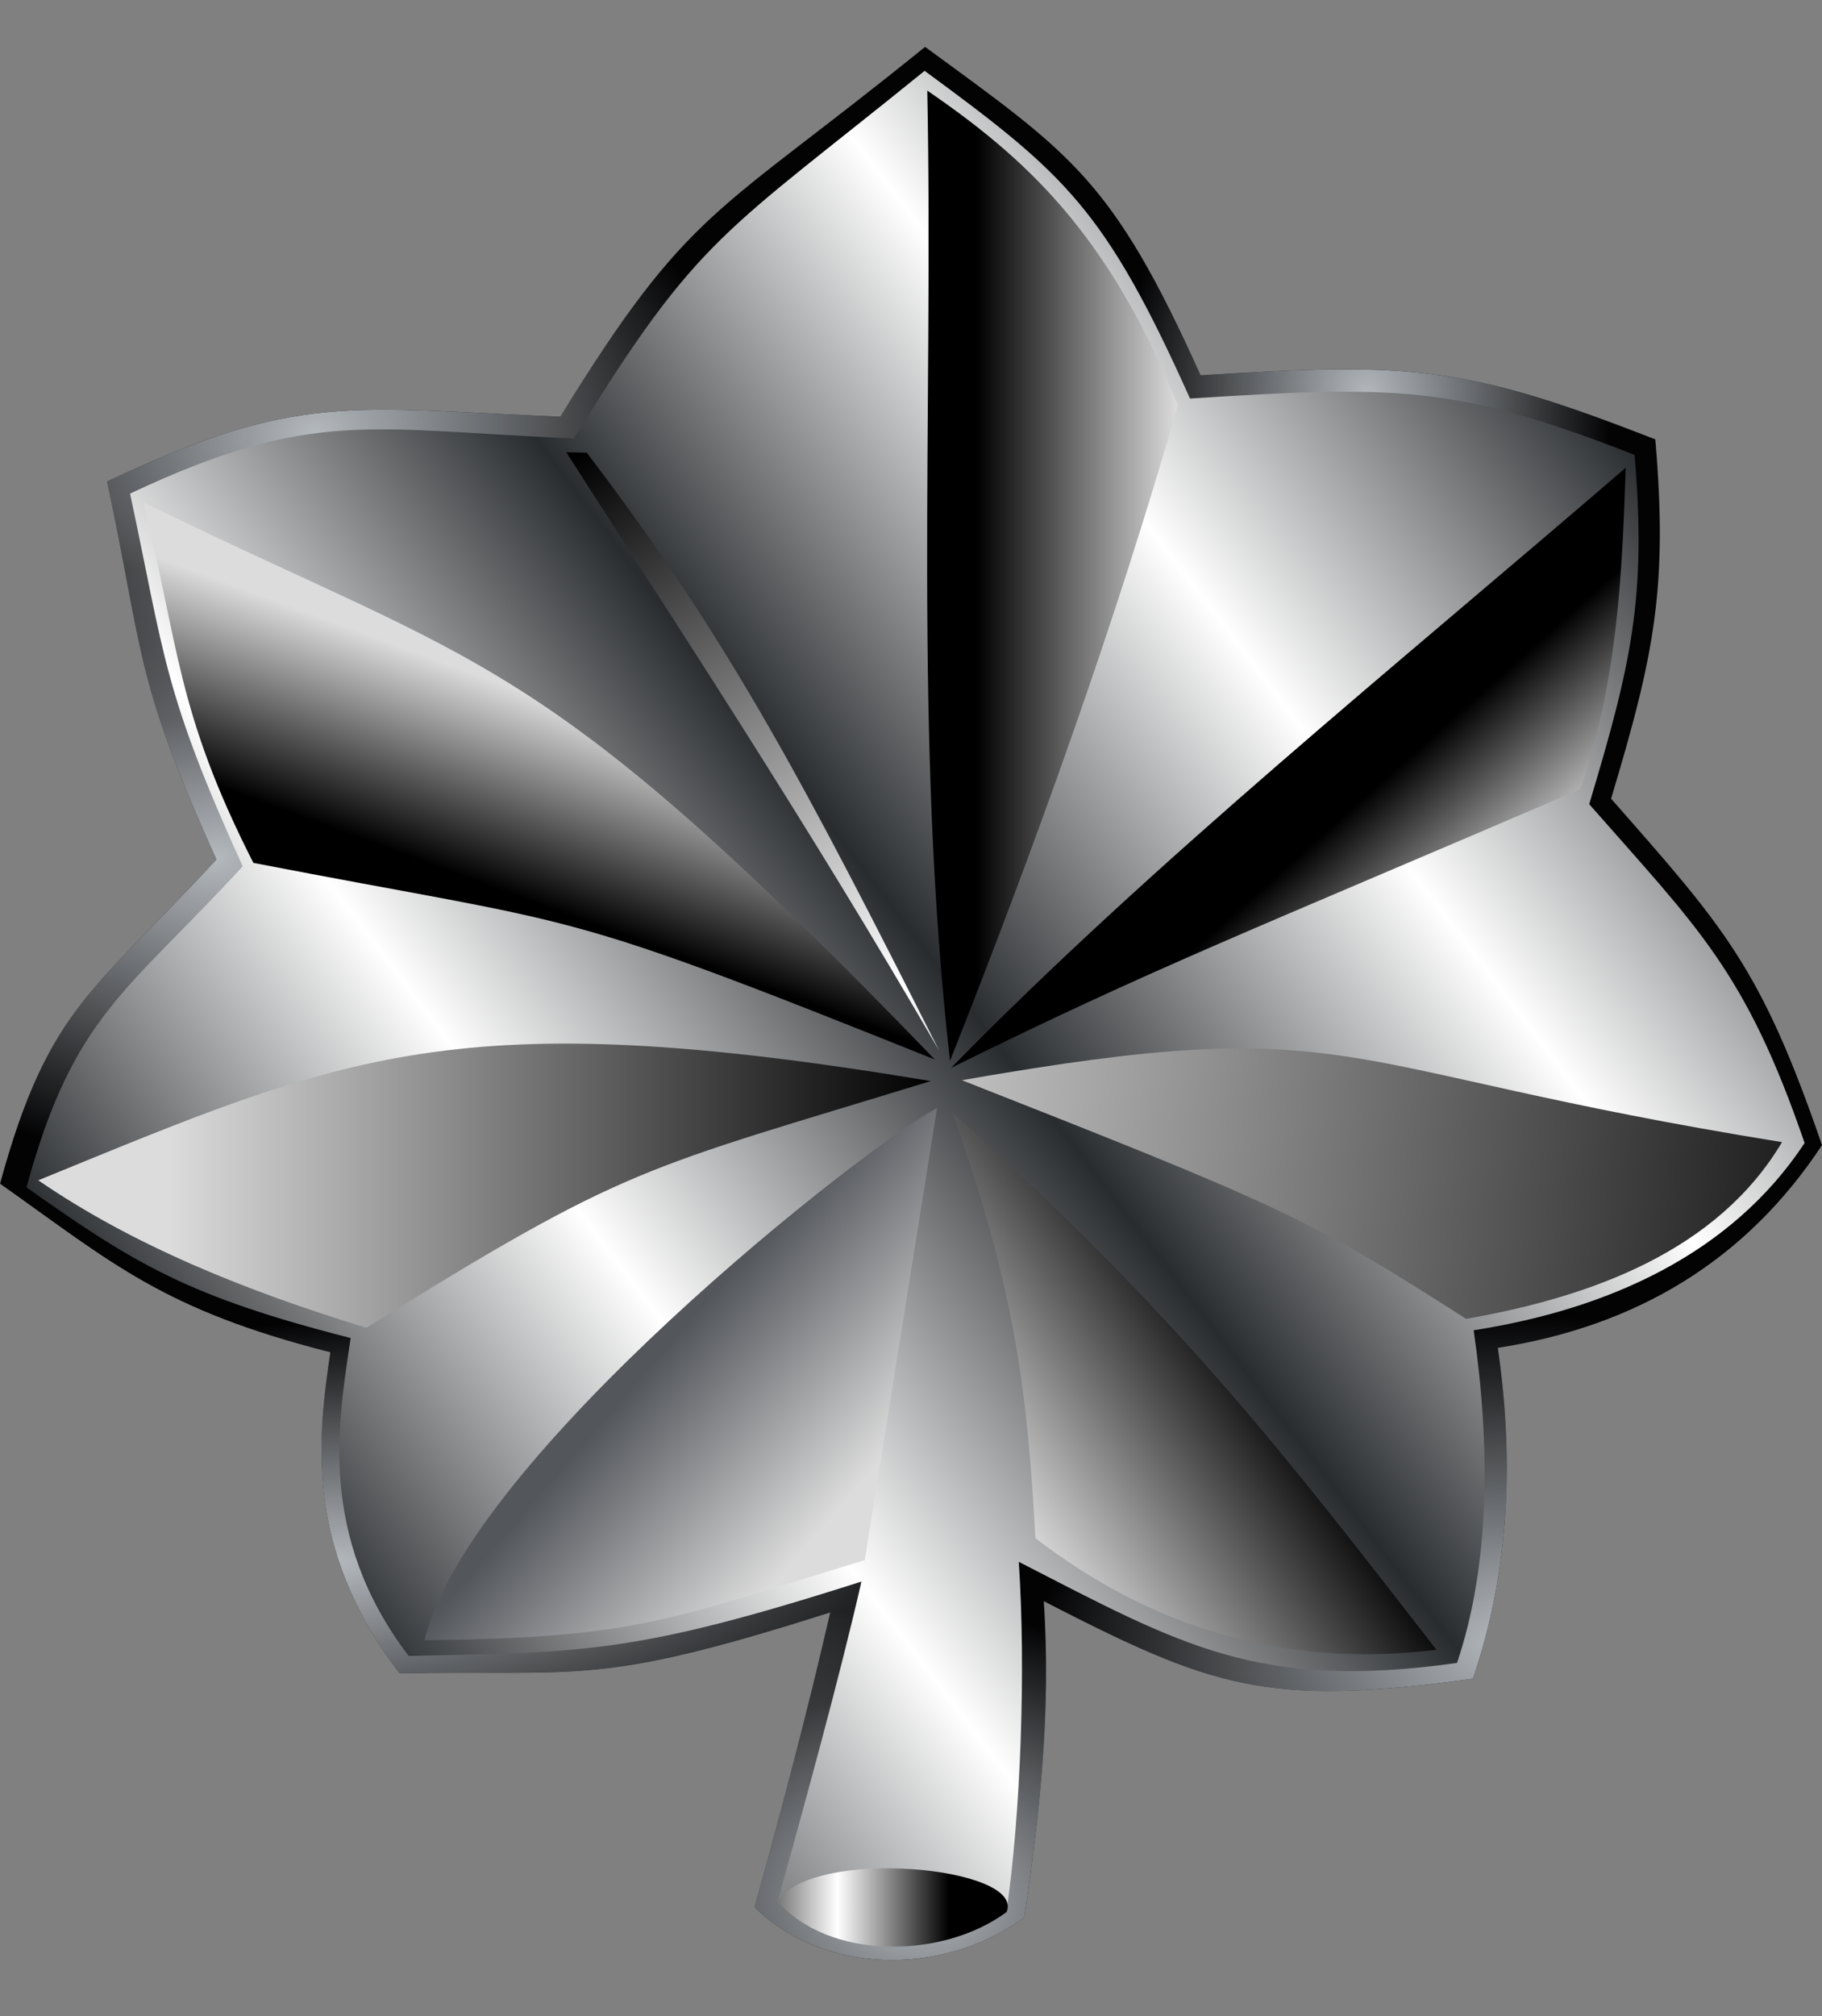
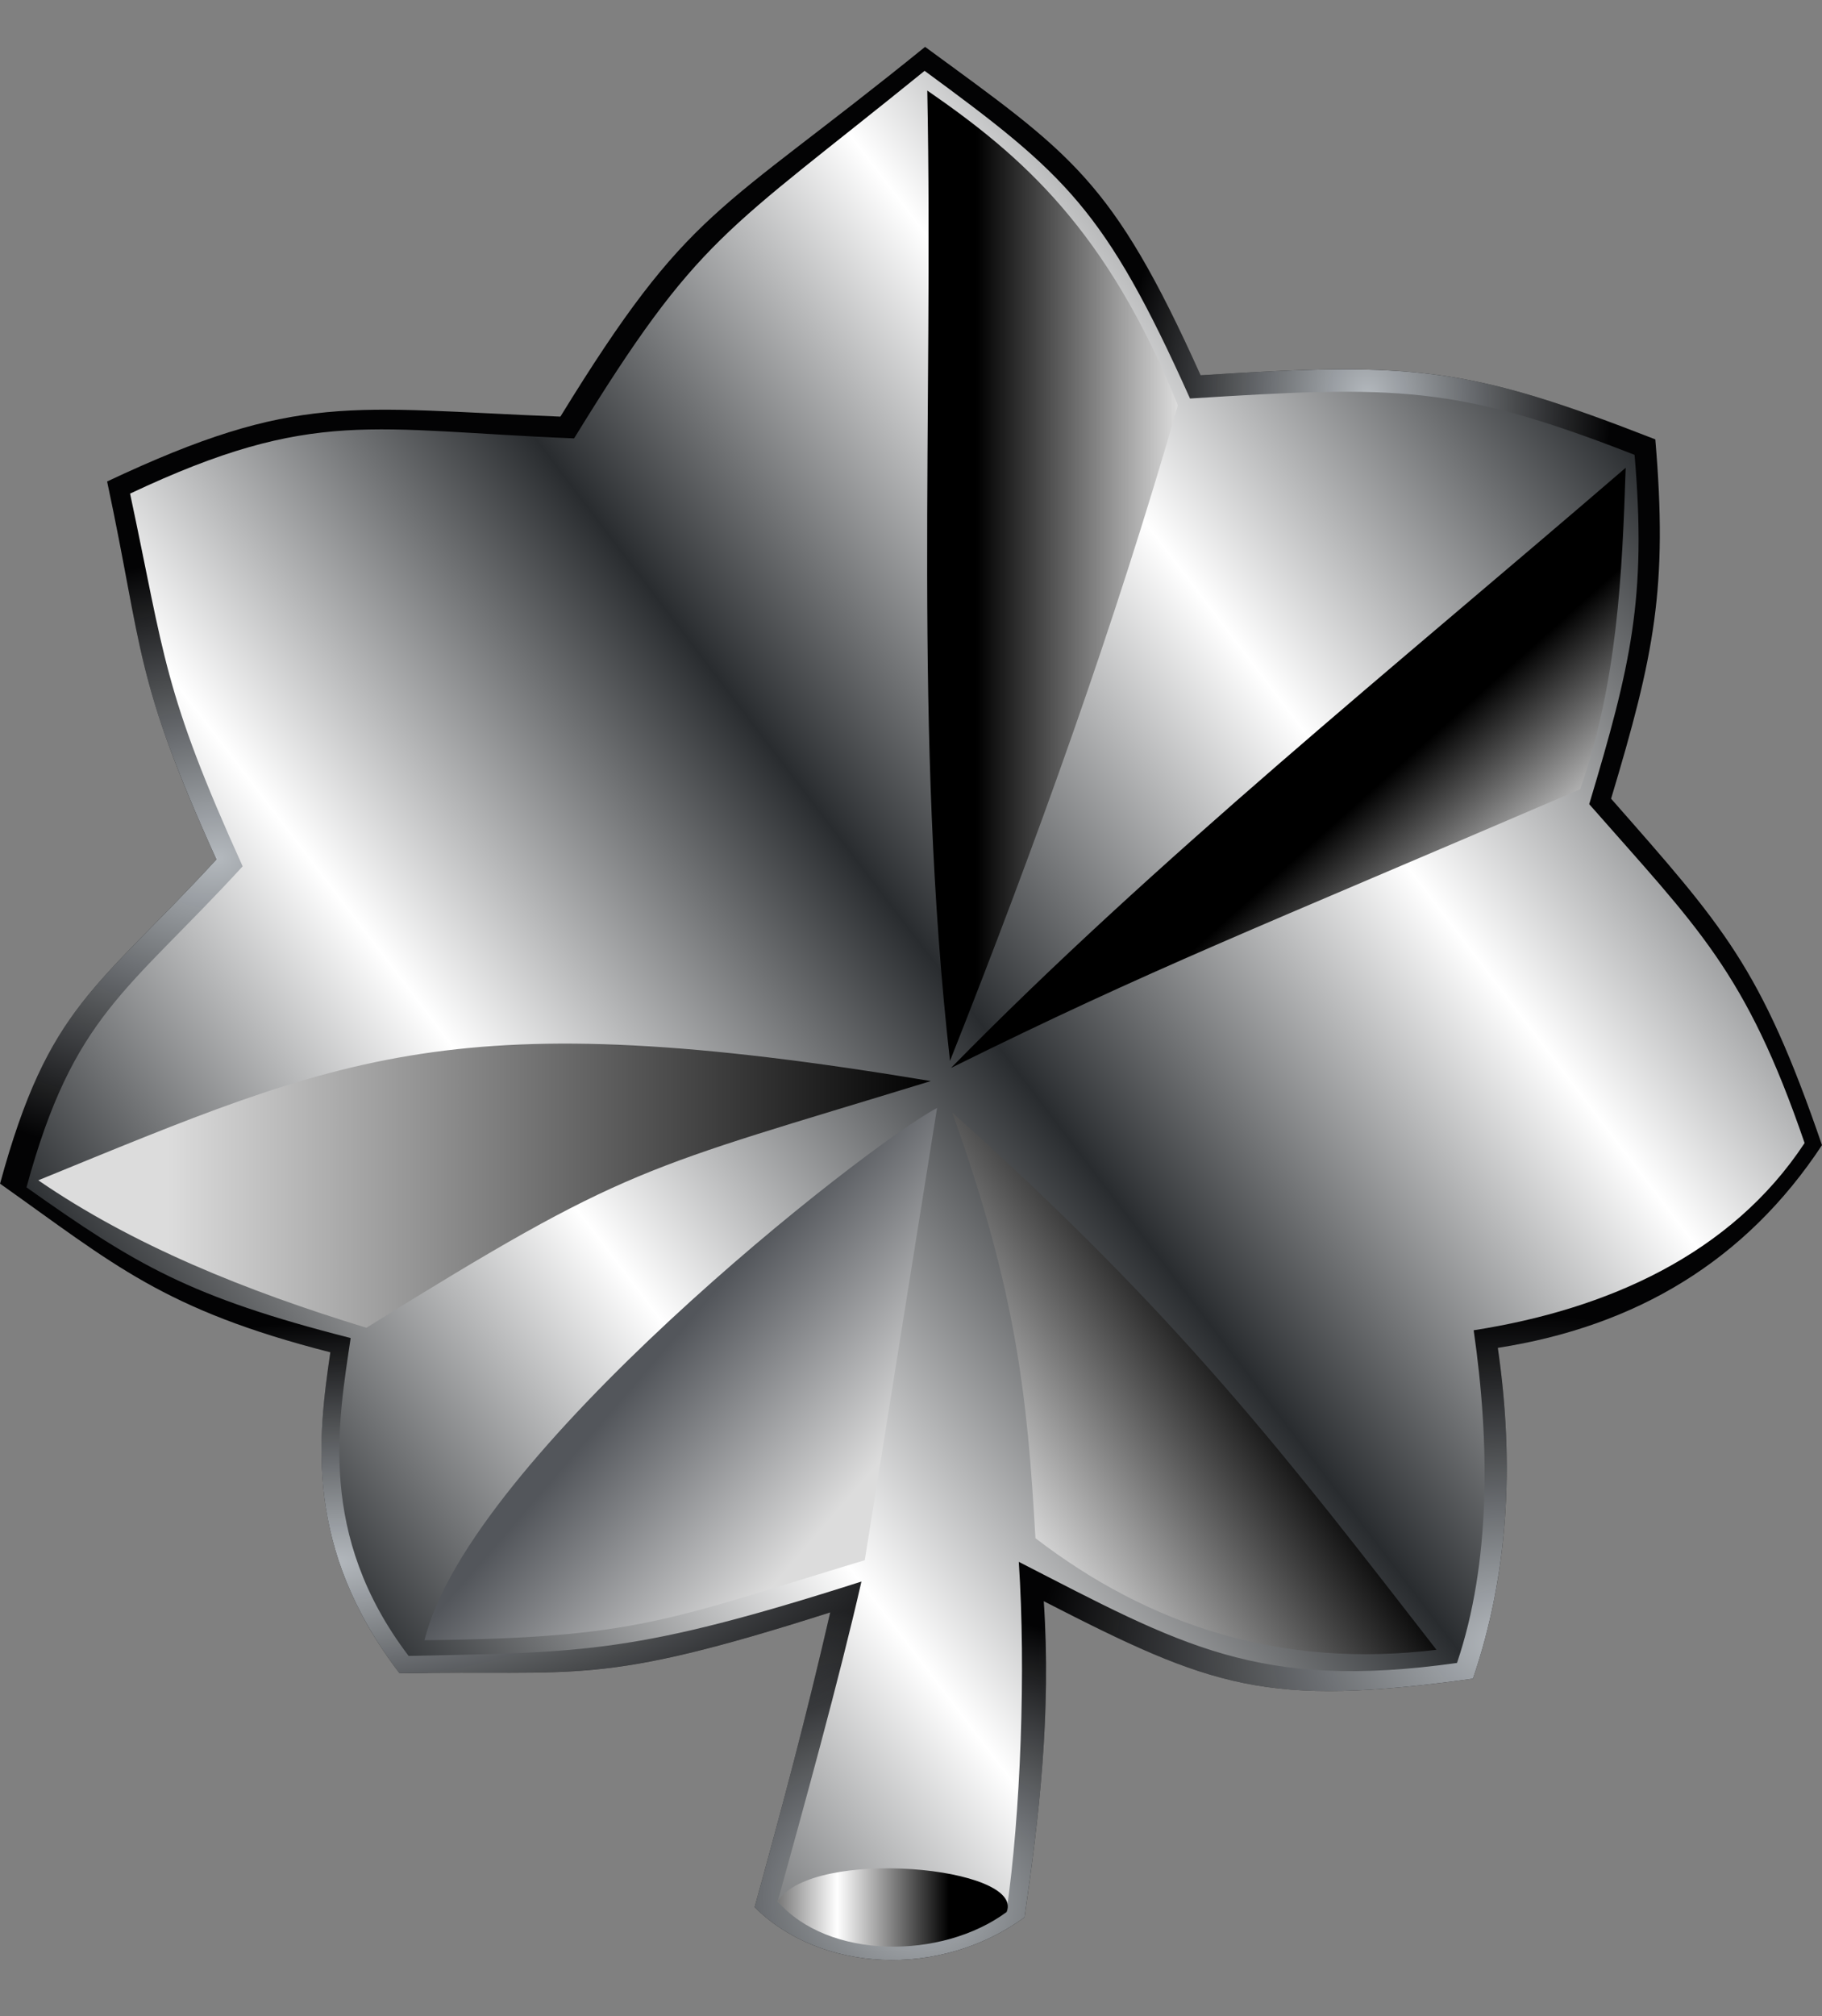
<svg xmlns="http://www.w3.org/2000/svg" xmlns:ns1="http://www.inkscape.org/namespaces/inkscape" xmlns:ns2="http://sodipodi.sourceforge.net/DTD/sodipodi-0.dtd" version="1.1" id="svg2" ns1:version="0.45.1" ns2:docbase="C:\My Pictures\armor" ns2:version="0.32" ns1:output_extension="org.inkscape.output.svg.inkscape" ns2:docname="US-OF5.svg" x="0px" y="0px" width="38.649px" height="42.75px" viewBox="230.467 199.667 38.649 42.75" enable-background="new 230.467 199.667 38.649 42.75" xml:space="preserve">
  <rect x="230.467" y="199.667" width="38.649" height="42.75" fill="#808080" stroke="none" />
  <ns2:namedview ns1:current-layer="layer2" ns1:pageopacity="0.0" ns1:window-height="712" ns1:window-y="-4" ns1:window-width="1024" ns1:pageshadow="2" ns1:document-units="px" ns1:window-x="1020" ns1:zoom="0.70710678" id="base" pagecolor="#ffffff" ns1:cx="184.27785" objecttolerance="10" bordercolor="#666666" borderopacity="1.0" gridtolerance="10000" guidetolerance="10" ns1:cy="220.86721">
	</ns2:namedview>
  <g id="layer2" transform="translate(-148.815,-239.255)" ns2:insensitive="true" ns1:groupmode="layer" ns1:label="border">
    <path id="path2170" ns2:nodetypes="cccccccccccccccccc" fill="#030304" d="M395.289,479.36c1.382,1.38,3.93,1.524,5.725,0.215   c0.313-2.152,0.568-4.331,0.409-6.702c3.563,1.827,4.72,2.256,9.104,1.642c0.744-2.187,0.889-4.533,0.527-7.014   c2.942-0.458,5.262-1.851,6.877-4.298c-1.3-3.786-2.082-4.625-4.474-7.346c0.916-3.049,1.207-4.472,0.938-7.619   c-3.93-1.534-5.091-1.647-9.646-1.359c-1.874-4.174-2.748-4.695-5.844-6.963c-4.433,3.592-4.986,3.367-7.736,7.84   c-4.449-0.178-5.569-0.531-9.615,1.375c0.769,3.599,0.563,4.148,2.318,8.014c-2.539,2.763-3.555,3.077-4.589,6.875   c2.407,1.703,3.459,2.67,7.006,3.575c-0.265,1.81-0.558,4.148,1.468,6.807c3.866-0.079,4.156,0.296,9.136-1.292   C396.401,475.257,395.854,477.322,395.289,479.36z" />
    <radialGradient id="path5156_1_" cx="456.522" cy="-228.148" r="19.325" gradientTransform="matrix(0.265 -0.023 -0.029 -0.328 280.696 383.008)" gradientUnits="userSpaceOnUse">
      <stop offset="0" style="stop-color:#B4B9BE" />
      <stop offset="1" style="stop-color:#B4B9BE;stop-opacity:0" />
    </radialGradient>
    <path id="path5156" ns2:nodetypes="cccccccccccccccccc" fill="url(#path5156_1_)" d="M395.289,479.36   c1.382,1.38,3.93,1.524,5.725,0.215c0.313-2.152,0.568-4.331,0.409-6.702c3.563,1.827,4.72,2.256,9.104,1.642   c0.744-2.187,0.889-4.533,0.527-7.014c2.942-0.458,5.262-1.851,6.877-4.298c-1.3-3.786-2.082-4.625-4.474-7.346   c0.916-3.049,1.207-4.472,0.938-7.619c-3.93-1.534-5.091-1.647-9.646-1.359c-1.874-4.174-2.748-4.695-5.844-6.963   c-4.433,3.592-4.986,3.367-7.736,7.84c-4.449-0.178-5.569-0.531-9.615,1.375c0.769,3.599,0.563,4.148,2.318,8.014   c-2.539,2.763-3.555,3.077-4.589,6.875c2.407,1.703,3.459,2.67,7.006,3.575c-0.265,1.81-0.558,4.148,1.468,6.807   c3.866-0.079,4.156,0.296,9.136-1.292C396.401,475.257,395.854,477.322,395.289,479.36z" />
    <radialGradient id="path3143_1_" cx="805.952" cy="314.402" r="19.325" gradientTransform="matrix(-0.514 0.029 0.02 0.357 819.215 338.13)" gradientUnits="userSpaceOnUse">
      <stop offset="0" style="stop-color:#B4B9BE" />
      <stop offset="1" style="stop-color:#B4B9BE;stop-opacity:0" />
    </radialGradient>
    <path id="path3143" ns2:nodetypes="ccccccccccc" fill="url(#path3143_1_)" d="M395.289,479.36   c1.382,1.38,3.93,1.524,5.725,0.215c0.313-2.152,0.568-4.331,0.409-6.702c3.563,1.827,4.72,2.256,9.104,1.642   c0.744-2.187,0.889-4.533,0.527-7.014c2.942-0.458,5.262-1.851,6.877-4.298l-38.649,0.816c2.407,1.703,3.459,2.67,7.006,3.575   c-0.265,1.81-0.558,4.148,1.468,6.807c3.866-0.079,4.156,0.296,9.136-1.292C396.401,475.257,395.854,477.322,395.289,479.36z" />
    <radialGradient id="path4126_1_" cx="748.16" cy="291.909" r="19.326" gradientTransform="matrix(-0.413 -0.027 -0.021 0.321 713.827 405.733)" gradientUnits="userSpaceOnUse">
      <stop offset="0" style="stop-color:#B4B9BE" />
      <stop offset="1" style="stop-color:#B4B9BE;stop-opacity:0" />
    </radialGradient>
    <path id="path4126" ns2:nodetypes="ccccc" fill="url(#path4126_1_)" d="M395.289,479.36c1.382,1.38,3.93,1.524,5.725,0.215   c0.313-2.152,0.568-4.331,0.409-6.702l-4.53,0.235C396.401,475.257,395.854,477.322,395.289,479.36z" />
    <radialGradient id="path4130_1_" cx="796.837" cy="537.781" r="19.325" gradientTransform="matrix(-0.729 0.033 0.012 0.264 960.684 303.783)" gradientUnits="userSpaceOnUse">
      <stop offset="0" style="stop-color:#B4B9BE" />
      <stop offset="1" style="stop-color:#B4B9BE;stop-opacity:0" />
    </radialGradient>
    <path id="path4130" ns2:nodetypes="ccccccccccc" fill="url(#path4130_1_)" d="M395.289,479.36   c1.382,1.38,3.93,1.524,5.725,0.215c0.313-2.152,0.568-4.331,0.409-6.702c3.563,1.827,4.72,2.256,9.104,1.642   c0.744-2.187,0.889-4.533,0.527-7.014c2.942-0.458,5.262-1.851,6.877-4.298l-38.649,0.816c2.407,1.703,3.459,2.67,7.006,3.575   c-0.265,1.81-0.558,4.148,1.468,6.807c3.866-0.079,4.156,0.296,9.136-1.292C396.401,475.257,395.854,477.322,395.289,479.36z" />
    <radialGradient id="path4136_1_" cx="554.3" cy="-220.043" r="19.324" gradientTransform="matrix(0.453 -0.046 -0.033 -0.327 127.596 401.63)" gradientUnits="userSpaceOnUse">
      <stop offset="0" style="stop-color:#B4B9BE" />
      <stop offset="1" style="stop-color:#B4B9BE;stop-opacity:0" />
    </radialGradient>
-     <path id="path4136" ns2:nodetypes="cccccccccccccccccc" fill="url(#path4136_1_)" d="M395.289,479.36   c1.382,1.38,3.93,1.524,5.725,0.215c0.313-2.152,0.568-4.331,0.409-6.702c3.563,1.827,4.72,2.256,9.104,1.642   c0.744-2.187,0.889-4.533,0.527-7.014c2.942-0.458,5.262-1.851,6.877-4.298c-1.3-3.786-2.082-4.625-4.474-7.346   c0.916-3.049,1.207-4.472,0.938-7.619c-3.93-1.534-5.091-1.647-9.646-1.359c-1.874-4.174-2.748-4.695-5.844-6.963   c-4.433,3.592-4.986,3.367-7.736,7.84c-4.449-0.178-5.569-0.531-9.615,1.375c0.769,3.599,0.563,4.148,2.318,8.014   c-2.539,2.763-3.555,3.077-4.589,6.875c2.407,1.703,3.459,2.67,7.006,3.575c-0.265,1.81-0.558,4.148,1.468,6.807   c3.866-0.079,4.156,0.296,9.136-1.292C396.401,475.257,395.854,477.322,395.289,479.36z" />
    <radialGradient id="path9168_1_" cx="547.782" cy="-246.748" r="19.324" gradientTransform="matrix(0.453 -0.046 -0.033 -0.327 127.596 401.63)" gradientUnits="userSpaceOnUse">
      <stop offset="0" style="stop-color:#B4B9BE" />
      <stop offset="1" style="stop-color:#B4B9BE;stop-opacity:0" />
    </radialGradient>
    <path id="path9168" ns2:nodetypes="cccccccccccccccccc" fill="url(#path9168_1_)" d="M395.289,479.36   c1.382,1.38,3.93,1.524,5.725,0.215c0.313-2.152,0.568-4.331,0.409-6.702c3.563,1.827,4.72,2.256,9.104,1.642   c0.744-2.187,0.889-4.533,0.527-7.014c2.942-0.458,5.262-1.851,6.877-4.298c-1.3-3.786-2.082-4.625-4.474-7.346   c0.916-3.049,1.207-4.472,0.938-7.619c-3.93-1.534-5.091-1.647-9.646-1.359c-1.874-4.174-2.748-4.695-5.844-6.963   c-4.433,3.592-4.986,3.367-7.736,7.84c-4.449-0.178-5.569-0.531-9.615,1.375c0.769,3.599,0.563,4.148,2.318,8.014   c-2.539,2.763-3.555,3.077-4.589,6.875c2.407,1.703,3.459,2.67,7.006,3.575c-0.265,1.81-0.558,4.148,1.468,6.807   c3.866-0.079,4.156,0.296,9.136-1.292C396.401,475.257,395.854,477.322,395.289,479.36z" />
  </g>
  <g id="layer1" transform="translate(-148.815,-239.255)" ns2:insensitive="true" ns1:groupmode="layer" ns1:label="Upper">
    <linearGradient id="path4152_1_" gradientUnits="userSpaceOnUse" x1="484.957" y1="260.458" x2="514.253" y2="282.779" gradientTransform="matrix(1 0 0 -1 -100.418 731.063)">
      <stop offset="0" style="stop-color:#292C2F" />
      <stop offset="0.25" style="stop-color:#FFFFFF" />
      <stop offset="0.5" style="stop-color:#292C2F" />
      <stop offset="0.75" style="stop-color:#FFFFFF" />
      <stop offset="1" style="stop-color:#292C2F" />
    </linearGradient>
    <path id="path4152" ns2:nodetypes="cccccccccccccccccc" fill="url(#path4152_1_)" d="M395.776,479.248   c1.332,1.151,3.129,1.287,4.856,0.207c0.301-2.076,0.414-5.13,0.261-7.417c3.434,1.761,5.07,2.737,9.295,2.144   c0.717-2.109,0.7-4.662,0.354-7.054c2.834-0.442,5.462-1.609,7.02-3.97c-1.253-3.652-2.265-4.56-4.569-7.185   c0.882-2.941,1.222-4.371,0.962-7.407c-3.787-1.479-5.04-1.472-9.43-1.194c-1.806-4.026-2.648-4.76-5.63-6.948   c-4.271,3.464-4.785,3.479-7.435,7.793c-4.287-0.171-5.521-0.667-9.419,1.171c0.741,3.471,0.697,4.174,2.388,7.903   c-2.446,2.666-3.588,3.143-4.585,6.807c2.319,1.642,3.458,2.323,6.876,3.195c-0.256,1.746-0.722,4.175,1.23,6.74   c3.725-0.077,4.809-0.044,9.605-1.577C397.082,474.531,396.32,477.28,395.776,479.248z" />
  </g>
  <g id="layer5" ns2:insensitive="true" ns1:groupmode="layer" ns1:label="Shadows">
    <linearGradient id="path5178_1_" gradientUnits="userSpaceOnUse" x1="342.748" y1="24.36" x2="346.543" y2="21.085" gradientTransform="matrix(1 0 0 -1 -98.299 252.767)">
      <stop offset="0" style="stop-color:#53565B" />
      <stop offset="1" style="stop-color:#DCDCDC" />
    </linearGradient>
    <path id="path5178" ns2:nodetypes="cccc" fill="url(#path5178_1_)" d="M250.344,223.16l-1.533,9.588   c-4.172,1.262-4.836,1.652-9.339,1.696C240.414,230.578,248.792,223.979,250.344,223.16z" />
    <linearGradient id="path5190_1_" gradientUnits="userSpaceOnUse" x1="332.323" y1="27.959" x2="348.549" y2="27.959" gradientTransform="matrix(1 0 0 -1 -98.299 252.767)">
      <stop offset="0" style="stop-color:#DCDCDC" />
      <stop offset="1" style="stop-color:#000000" />
    </linearGradient>
    <path id="path5190" ns2:nodetypes="cccc" fill="url(#path5190_1_)" d="M231.279,224.693c6.509-2.657,8.826-3.788,18.933-2.104   c-6.167,1.891-6.386,1.761-11.973,5.231C235.672,227.036,233.28,226.068,231.279,224.693z" />
    <linearGradient id="path7220_1_" gradientUnits="userSpaceOnUse" x1="234.136" y1="285.709" x2="232.711" y2="281.84" gradientTransform="matrix(1 0 0 -1 8.34 500.375)">
      <stop offset="0" style="stop-color:#DCDCDC" />
      <stop offset="1" style="stop-color:#000000" />
    </linearGradient>
-     <path id="path7220" ns2:nodetypes="cccc" fill="url(#path7220_1_)" d="M235.842,217.963c-1.646-3.232-1.571-4.607-2.338-7.646   c7.265,3.552,8.371,3.075,16.794,11.816C242.084,218.838,242.966,219.341,235.842,217.963z" />
    <linearGradient id="path10153_1_" gradientUnits="userSpaceOnUse" x1="234.498" y1="291.136" x2="248.316" y2="268.731" gradientTransform="matrix(1 0 0 -1 8.34 500.375)">
      <stop offset="0" style="stop-color:#000000" />
      <stop offset="0.5" style="stop-color:#FFFFFF" />
      <stop offset="1" style="stop-color:#000000" />
    </linearGradient>
-     <path id="path10153" ns2:nodetypes="cccc" fill="url(#path10153_1_)" d="M250.39,221.946   c-2.792-4.822-5.511-8.933-7.912-12.69l0.435,0.009C245.975,213.275,247.609,216.443,250.39,221.946z" />
    <linearGradient id="path12109_1_" gradientUnits="userSpaceOnUse" x1="247.113" y1="288.502" x2="242.838" y2="288.502" gradientTransform="matrix(1 0 0 -1 8.34 500.375)">
      <stop offset="0" style="stop-color:#DCDCDC" />
      <stop offset="1" style="stop-color:#000000" />
    </linearGradient>
    <path id="path12109" ns2:nodetypes="cccc" fill="url(#path12109_1_)" d="M250.137,201.587   c2.028,1.398,3.812,2.964,5.316,6.673c-1.333,4.633-2.996,9.267-4.834,13.901C249.835,215.241,250.271,208.443,250.137,201.587z" />
    <linearGradient id="path13088_1_" gradientUnits="userSpaceOnUse" x1="252.925" y1="280.541" x2="250.471" y2="283.289" gradientTransform="matrix(1 0 0 -1 8.34 500.375)">
      <stop offset="0" style="stop-color:#DCDCDC" />
      <stop offset="1" style="stop-color:#000000" />
    </linearGradient>
    <path id="path13088" ns2:nodetypes="cccc" fill="url(#path13088_1_)" d="M250.64,222.311   c4.282-2.118,6.354-2.908,13.346-5.909c0.789-2.272,0.891-4.545,0.966-6.817C260.071,213.79,254.948,217.915,250.64,222.311z" />
    <linearGradient id="path13100_1_" gradientUnits="userSpaceOnUse" x1="239.25" y1="276.741" x2="263.327" y2="274.461" gradientTransform="matrix(1 0 0 -1 8.34 500.375)">
      <stop offset="0" style="stop-color:#DCDCDC" />
      <stop offset="1" style="stop-color:#000000" />
    </linearGradient>
-     <path id="path13100" ns2:nodetypes="cccc" fill="url(#path13100_1_)" d="M250.872,222.571   c8.499-1.49,7.595-0.267,17.396,1.313c-1.37,2.304-4.025,3.278-6.702,3.747C258.202,225.476,257.584,225.214,250.872,222.571z" />
    <linearGradient id="path13110_1_" gradientUnits="userSpaceOnUse" x1="243.413" y1="268.683" x2="248.63" y2="272.216" gradientTransform="matrix(1 0 0 -1 8.34 500.375)">
      <stop offset="0" style="stop-color:#DCDCDC" />
      <stop offset="1" style="stop-color:#000000" />
    </linearGradient>
    <path id="path13110" ns2:nodetypes="cccc" fill="url(#path13110_1_)" d="M260.938,234.648   c-3.298,0.402-6.085-0.51-8.507-2.366c-0.17-3.009-0.403-5.225-1.764-9.026C255.522,227.599,257.833,230.653,260.938,234.648z" />
    <linearGradient id="path15058_1_" gradientUnits="userSpaceOnUse" x1="237.511" y1="260.263" x2="242.26" y2="260.263" gradientTransform="matrix(1 0 0 -1 8.34 500.375)">
      <stop offset="0" style="stop-color:#000000" />
      <stop offset="0.5" style="stop-color:#FFFFFF" />
      <stop offset="1" style="stop-color:#000000" />
    </linearGradient>
    <path id="path15058" ns2:nodetypes="ccc" fill="url(#path15058_1_)" d="M246.962,239.981c0.746-1.159,5.257-0.733,4.858,0.227   C250.442,241.226,248.033,241.219,246.962,239.981z" />
  </g>
</svg>